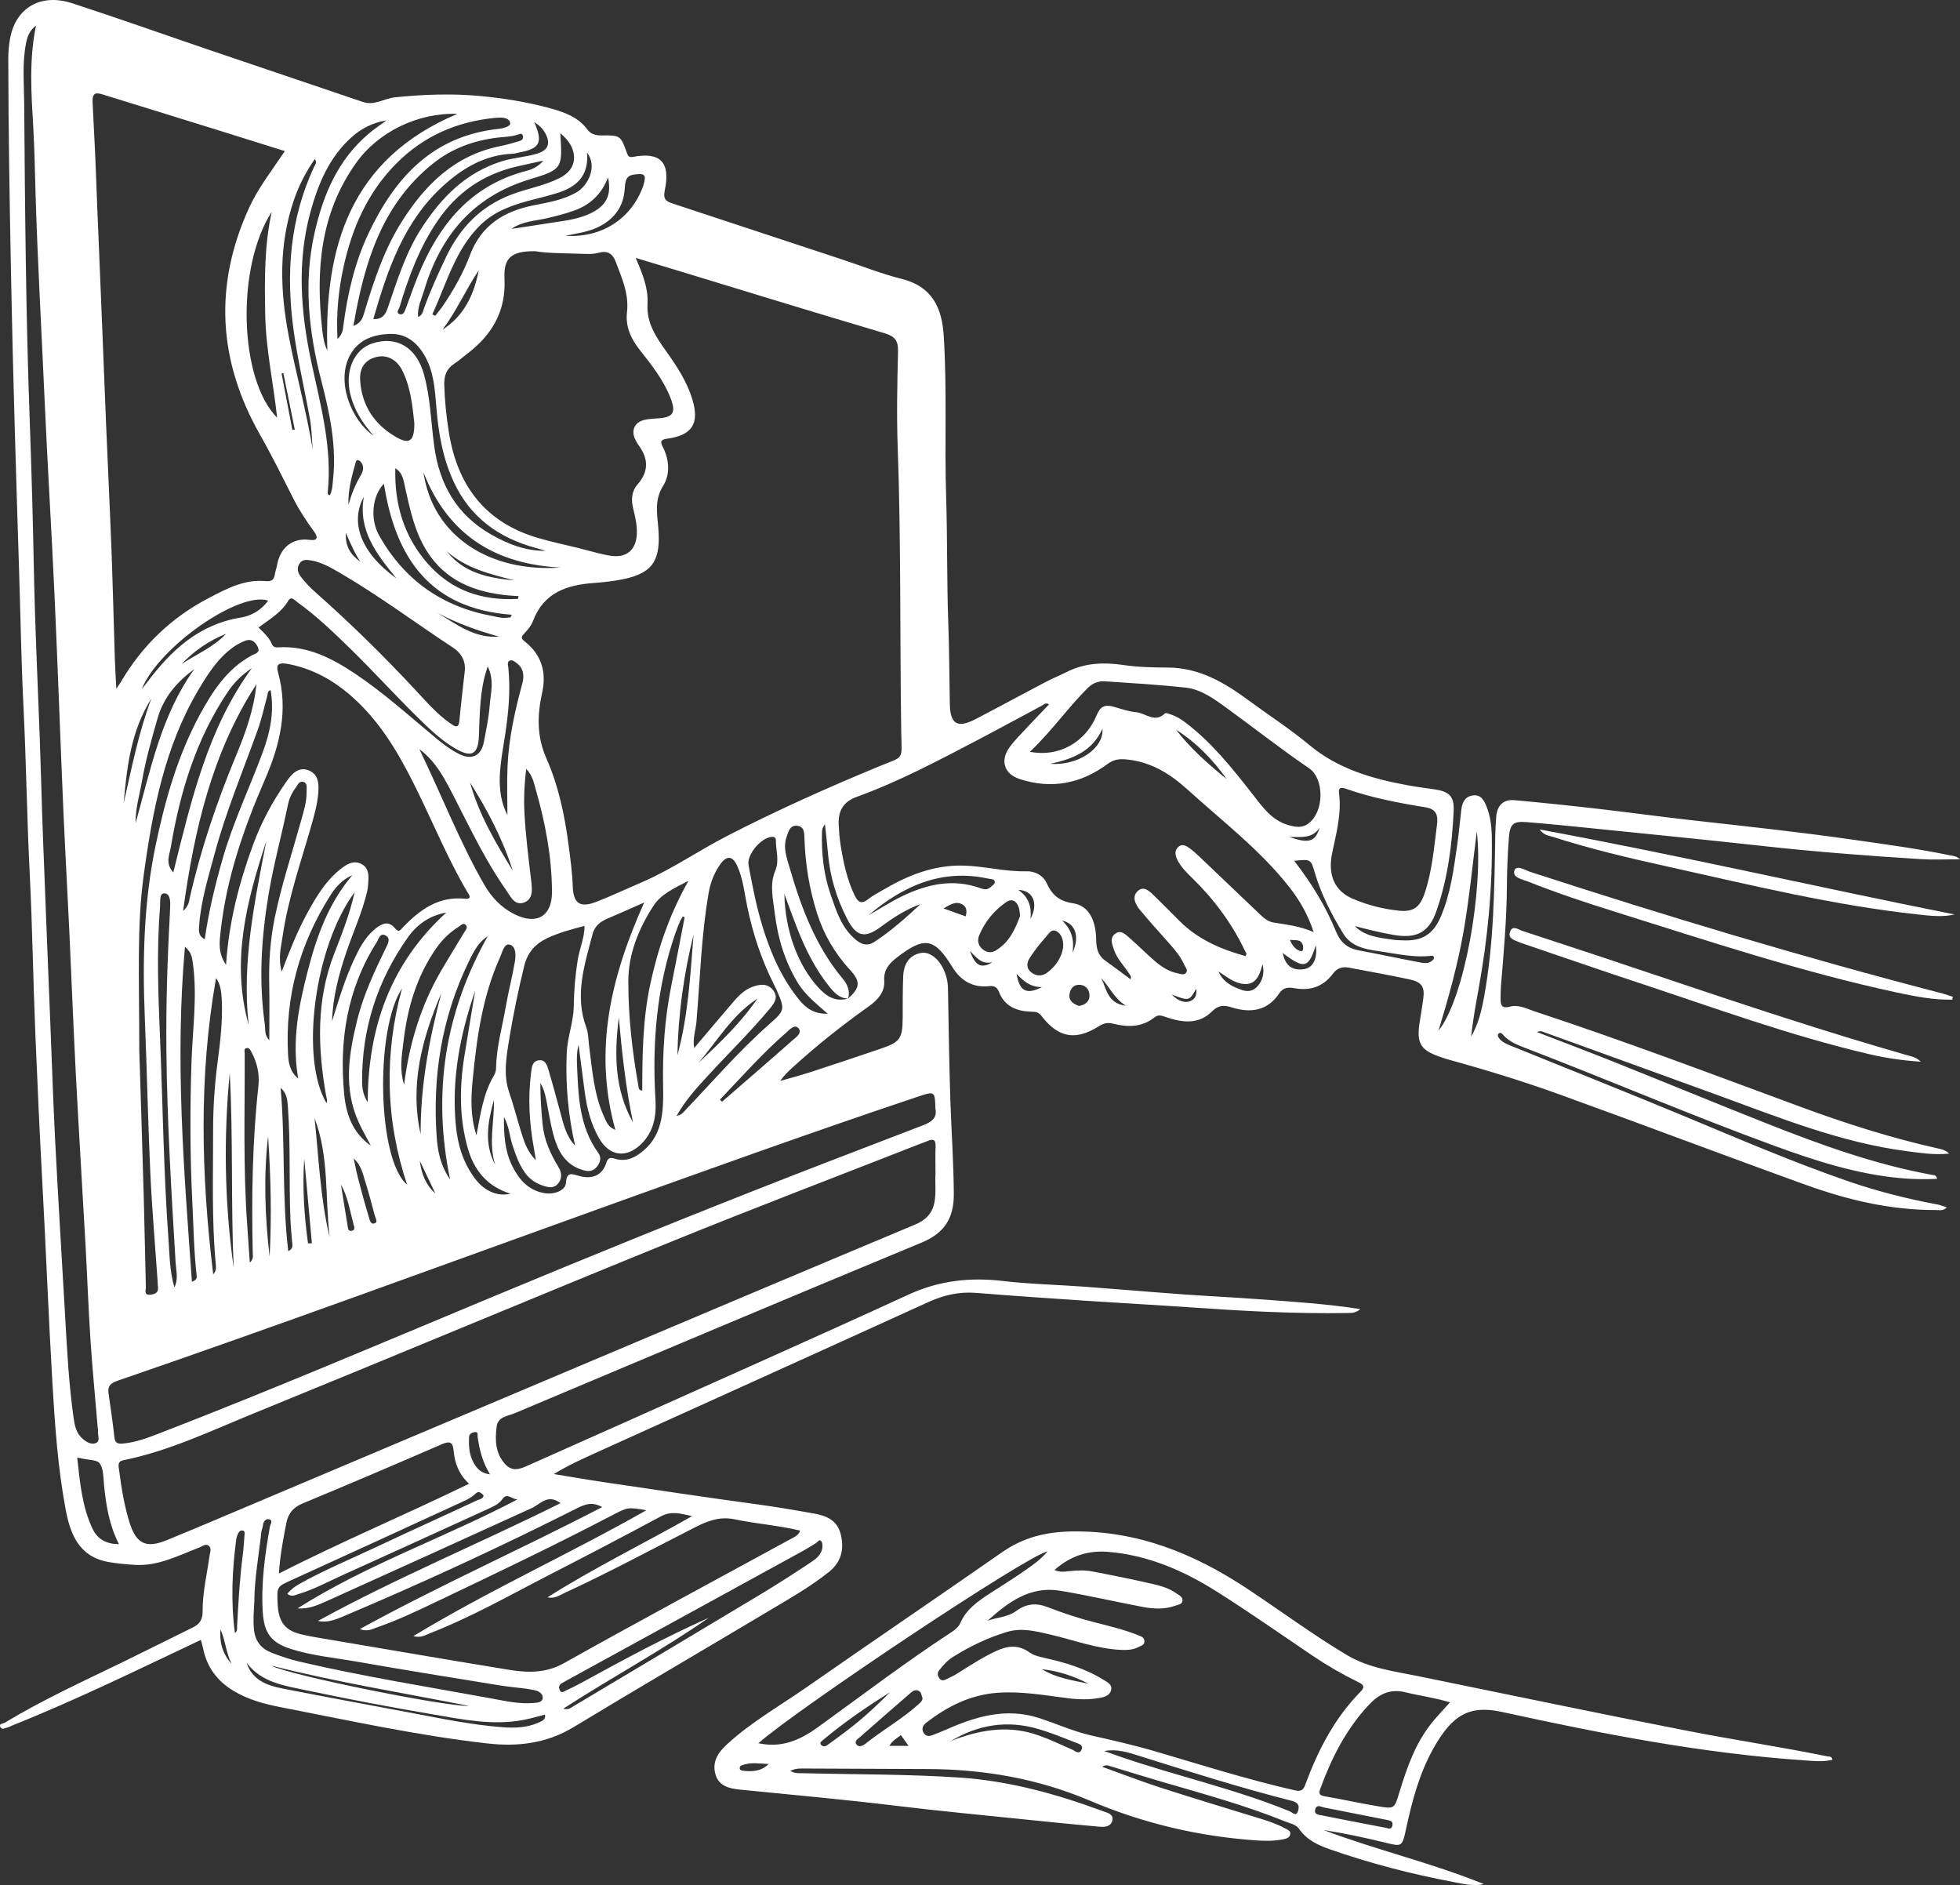
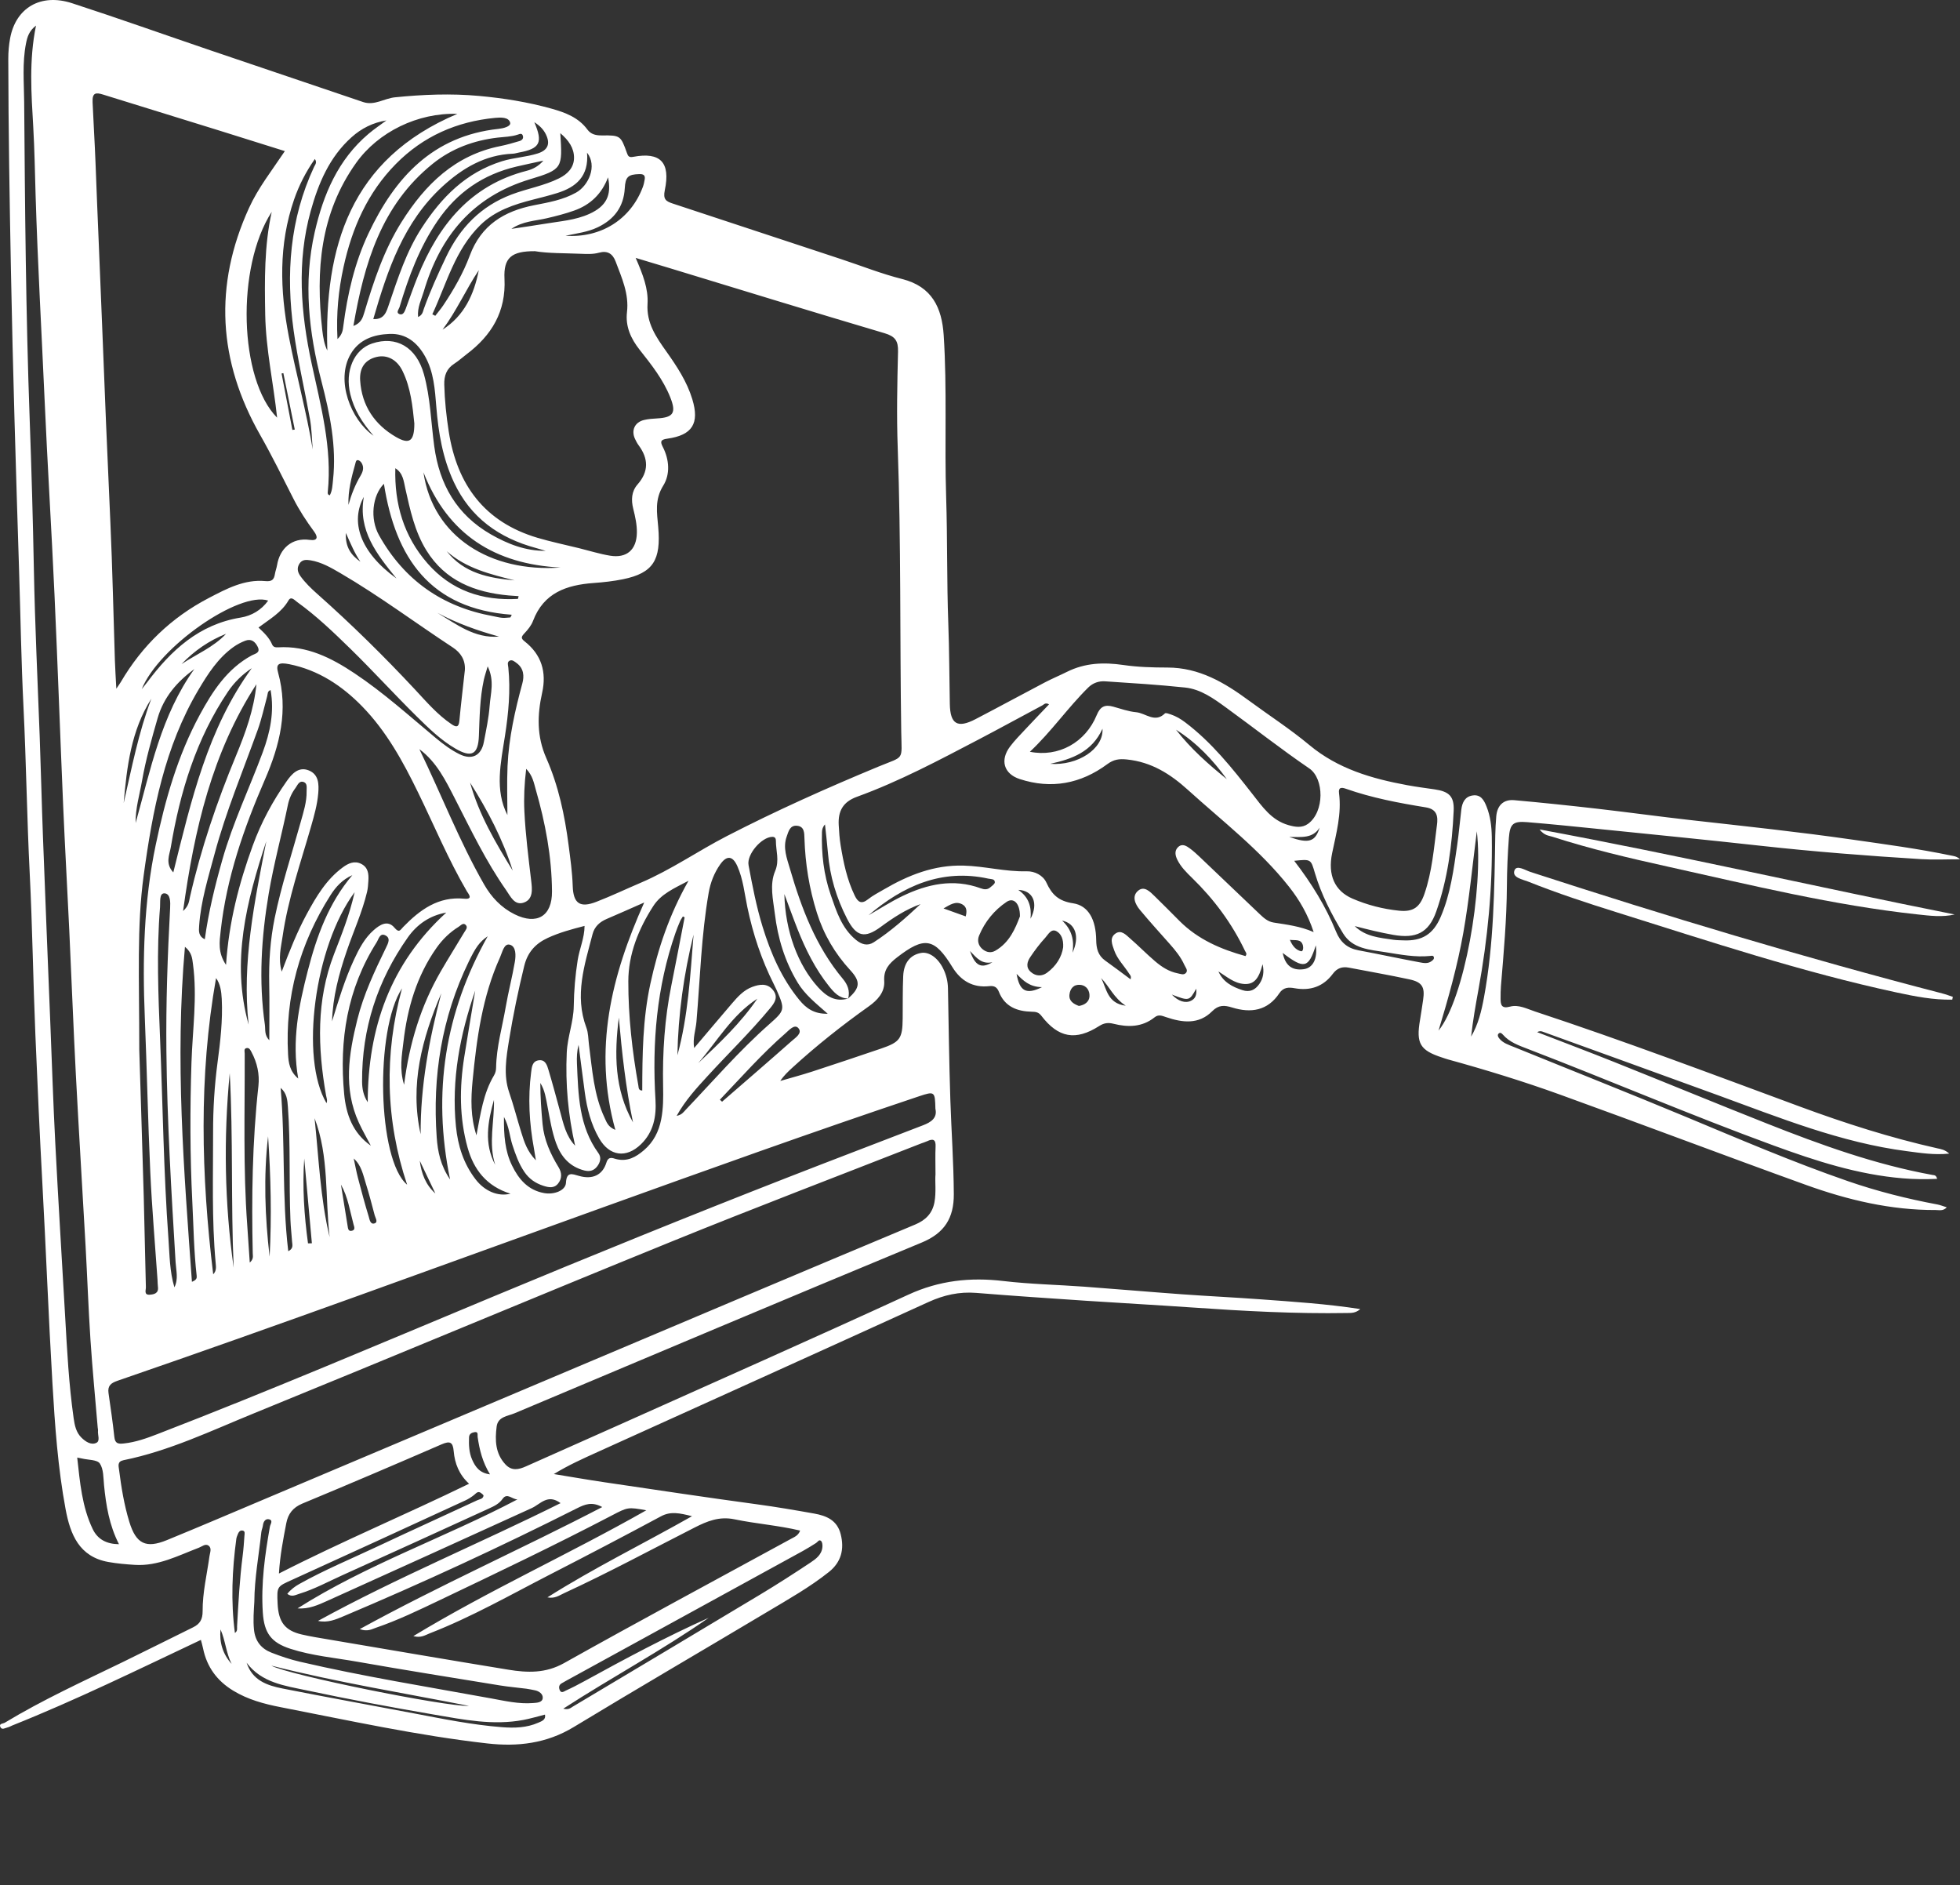
<svg xmlns="http://www.w3.org/2000/svg" id="Layer_1" data-name="Layer 1" viewBox="0 0 2613.29 2513.03">
  <rect x="0" y="0" width="2613.29" height="2513.03" fill="#333333" stroke="none" />
  <defs>
    <style>
            .cls-1 {
            fill: #fff;
            }
        </style>
  </defs>
  <g>
    <path class="cls-1" d="M2613.29,1145.52c-18.27,0-34.93.87-51.48-.15-71.67-4.41-143.25-9.99-214.65-17.89-73.17-8.1-146.44-15.3-219.67-22.77-30.45-3.1-60.9-6.2-91.4-8.69-18.46-1.51-22.86,2.12-24.27,20.8-1.62,21.46-2.52,43.02-2.66,64.54-.28,44.51-4.25,88.76-7.92,133.05-.45,5.47-.46,10.98-.49,16.48-.05,8.35.95,14.22,12.53,11.08,11.5-3.11,22.44,2.86,33.21,6.42,118.96,39.27,236.14,83.52,353.62,126.93,60,22.17,120.82,41.59,183.29,55.61,4.56,1.02,9.54,1.54,15.53,6.99-20.73,2.05-38.53-.96-56.26-3.24-88.3-11.4-170.13-44.73-252.9-74.91-77.73-28.33-155.54-56.43-233.34-84.57-2-.72-4.25-.74-6.9.77,34.31,13.28,68.75,26.23,102.9,39.89,67.94,27.17,135.58,55.09,203.62,82.02,71.8,28.42,144.35,54.64,220.71,68.5,2.06.37,4.64-.12,6.05,5.16-15.66.76-30.74.55-45.92-.71-59.79-4.96-116.14-23.27-172.02-43.7-110.36-40.37-218.37-86.68-328.02-128.85-11.87-4.57-24.2-8.85-33-18.96-1.61-1.85-3.53-3.48-5.68-1.48-2.03,1.88-.74,4.52.56,6.21,5,6.51,12.72,8.8,19.85,11.7,76.19,30.99,152.68,61.25,228.61,92.87,71.77,29.89,143.2,60.62,216.73,86.02,38.89,13.44,78.73,23.51,119.2,31.05,3.9.73,7.65,2.31,12.55,3.83-4.96,5.29-10.28,3.55-14.76,3.57-59.76.27-117.1-13.32-172.76-33.38-109.7-39.54-218.72-80.94-328.39-120.55-48.93-17.67-98.73-32.94-148.93-46.76-2.64-.72-5.21-1.66-7.81-2.51-29.65-9.62-35.06-18.75-29.74-49.81,1.54-9,2.8-18.05,4.17-27.09,2.59-17.11-1.21-23.71-18.34-27.39-26.74-5.74-53.7-10.44-80.57-15.6-8.89-1.71-15.75.53-21.48,8.24-12.71,17.08-30.1,22.94-50.92,19.18-7.94-1.44-15.02-1.35-20.37,6.68-15.63,23.49-38.09,26.75-63,19.01-10.39-3.23-18.02-3.59-26.58,5.02-17.95,18.04-39.75,15.2-61.45,7.83-5.34-1.81-10-3.98-15.32.26-16.55,13.2-35.38,13.46-54.76,8.59-7.03-1.77-12.54-1.19-19.08,2.99-31.31,19.99-54.5,15.86-77.11-13.64-3.84-5.01-7.65-5.29-12.78-5.41-19.65-.47-36.06-6.7-43.88-26.59-2.4-6.11-6.13-8.26-12.64-7.53-21.96,2.46-38.1-7.03-49.35-25.38-23.91-39-37.23-41.19-73.7-12.99-10.7,8.27-18.16,16.48-17.16,31.55.99,15.04-9.26,25.72-20.63,33.8-35.5,25.23-69.54,52.2-101.69,81.57-5.7,5.21-11.35,10.47-16.31,17.85,14.33-4.18,28.78-8,42.96-12.62,30.38-9.89,60.67-20.08,90.92-30.36,25.89-8.8,29.08-13.39,29.35-40.44.19-18.79-.13-37.59.69-56.35.77-17.76,9.45-28.26,23.76-30.87,10.51-1.92,22.35,6.31,29.46,20.66,4.11,8.31,6.28,17.1,6.46,26.44.95,49.48,1.55,98.96,3.17,148.42,1.38,42.06,4.43,84.05,4.63,126.18.16,31.61-12.42,51.77-42.61,64.29-181.34,75.22-362.26,151.47-543.16,227.73-9.01,3.8-22.11,4.37-23.79,17.75-2.26,18.03-1.84,35.78,11.71,50.34,8.44,9.07,17.65,7.01,27.47,2.61,41.34-18.53,82.83-36.75,124.16-55.28,128.62-57.68,257.54-114.71,385.62-173.6,41.15-18.92,82.49-23.39,126.68-18.18,35.82,4.23,72.04,4.92,108.06,7.56,43.21,3.17,86.37,6.96,129.58,10.08,35.1,2.54,70.27,4.18,105.37,6.76,43.64,3.21,87.34,5.99,132.87,12.98-6.2,5.48-11.87,5.16-17.31,5.26-69.18,1.18-138.18-2.6-207.15-7.39-47-3.27-94.05-5.79-141.06-8.93-48.84-3.27-97.68-6.53-146.47-10.49-22.59-1.83-43.19,2.8-63.73,12.16-146.98,66.95-294.19,133.42-441.33,200.02-19.42,8.79-38.88,17.49-58.19,29.33,22.57,3.67,45.09,7.61,67.71,10.95,67.82,10.01,135.61,20.24,203.54,29.43,25.38,3.44,50.56,7.76,75.74,12.25,16.48,2.94,30.75,8.85,35.47,27.49,5.13,20.22.62,37.43-15.75,50.45-25.51,20.3-53.91,36.31-81.81,52.96-86.07,51.39-172.72,101.81-258.45,153.77-36.15,21.91-74.68,26.39-115.04,21.83-92.93-10.5-184.23-30.58-275.9-48.4-21.93-4.26-43.51-10.1-62.98-21.95-21.54-13.1-35.19-31.56-40.21-56.34-.8-3.96-2.01-7.84-2.92-11.36-83.48,39.45-165.96,79.96-251.37,114.05-2.12.85-4.12,2.14-6.31,2.62-3.3.74-7.7,3.95-9.73-.63-2.06-4.65,3.7-4.27,5.94-5.63,50.61-30.6,104.35-55.11,157.45-80.9,31.29-15.2,62.32-30.93,93.56-46.24,9.19-4.5,12.85-10.61,12.78-21.57-.16-24.71,5.76-48.92,9.14-73.34.65-4.72,3.49-10.74-1.38-14.12-4.1-2.85-8.61,1.3-12.77,2.88-27.69,10.52-54.4,24.83-85.36,22.87-11.82-.75-23.71-1.76-35.35-3.85-38.98-6.99-50.73-36.85-56.96-70.27-10.33-55.4-14.25-111.58-17.55-167.7-5.23-89.08-8.6-178.28-13.48-267.38-3.6-65.7-6.5-131.43-9.26-197.17-3.02-71.78-3.96-143.63-7.57-215.35-3.73-74.08-4.65-148.23-8.32-222.28-2.99-60.31-3.92-120.66-5.84-180.99-4.22-133.2-8.32-266.4-10.86-399.65-1.8-94.35-3.39-188.69-3.55-283.06-.02-9.09.77-18.32,2.41-27.26C20.96,10.38,54.22-9.32,96.03,4.27c61.71,20.05,122.84,41.85,184.28,62.75,67.93,23.1,135.91,46.05,203.88,69.02,15.1,5.1,28.07-4.87,42.36-6.31,37.35-3.77,74.58-5.28,112.06-1.86,32.84,3,65.24,8.14,96.98,17.06,18.22,5.11,35.73,11.68,47.63,27.83,4.8,6.52,11.62,7.87,19.46,7.78,24.34-.27,24.97.33,33.17,23.29,1.53,4.29,2.6,6.34,8.55,5.23,35.95-6.74,49.84,7.25,41.97,44.53-2.6,12.33,1.8,14.88,10.82,17.84,74.98,24.66,149.91,49.46,224.85,74.22,26.87,8.88,53.32,19.41,80.69,26.29,40,10.06,53.1,38.33,55.49,74.95,4.69,71.85.97,143.85,3.28,215.72,1.81,56.3.79,112.63,2.88,168.86,1.33,35.7,1.32,71.36,2.02,107.04.52,26.85,10.09,32.78,34.31,20.19,30.87-16.05,61.43-32.71,92.24-48.88,9.72-5.1,19.91-9.31,29.74-14.21,23.93-11.91,48.8-12.91,74.9-9.11,19.38,2.83,39.22,3.41,58.86,3.42,42.32,0,76.14,20.02,108.61,43.95,26.9,19.82,55.13,38.02,80.75,59.37,38.15,31.78,83.2,44.78,130.35,53.49,12.11,2.24,24.36,3.81,36.55,5.58,19.26,2.81,26.36,9.17,25.47,28.64-2.09,45.67-8,90.99-23.28,134.31-10.05,28.5-27.13,36.31-57.17,31.04-17.36-3.05-34.41-7.26-51.48-11.73,14.36,14.18,33.16,15.52,51.43,18.24,4.51.67,9.14.63,13.71.82,24.85,1.02,39.53-8.31,49.41-31.15,13.22-30.57,17.35-63.24,22.06-95.74,2.29-15.81,3.59-31.76,5.55-47.61,1.14-9.21,4.78-17.17,15.04-18.69,10.92-1.62,15.2,6.33,18.57,14.79,5.15,12.94,6.76,26.58,6.98,40.3,1.1,68.36-5.43,136.07-17.69,203.28-3.81,20.91-7.53,41.84-9.88,63.13,9.54-16.24,13.82-34.12,17.18-52.35,13.17-71.5,13.9-143.84,15.03-216.17.13-8.24.65-16.48,1.29-24.71,1.15-14.85,9.5-23.27,24.04-21.98,36.88,3.29,73.71,7.17,110.5,11.38,41.32,4.73,82.53,10.44,123.86,15.09,72.18,8.12,144.41,15.74,216.32,26.08,43.86,6.31,87.79,12.09,131.2,21.14,3.89.81,7.95.95,12.44,5.09ZM1130.81,1331.17c15.89-14.18,17.01-22.41,2.84-37.81-20.49-22.26-35.3-47.45-44.43-76.31-10.24-32.39-15.57-65.48-16.64-99.37-.23-7.21-.03-15.98-9.96-16.85-9.5-.84-11.31,7.66-13.74,14.46-5.32,14.87.26,28.86,4.3,42.72,15.4,52.88,34.65,103.94,70.64,146.99,6.19,7.4,9.8,16.06,7.03,26.15-11.92-.11-18.96-8.23-25.48-16.38-18.4-22.99-31.33-49.11-42.11-76.33-5.73-14.47-10.95-29.14-17.46-46.53,1.07,49.36,18.16,94.97,45.23,124.54,10.82,11.82,22.87,19.69,39.79,14.71ZM847.56,343.83c9.57,22.06,17.04,41.06,15.8,61.44-1.54,25.46,11.51,44.17,25.07,63.28,14.05,19.8,27.46,40.06,34.62,63.63,9.8,32.23.17,47.98-33.35,52.63-9.25,1.28-9.54,4.07-5.94,11.07,8.75,17.05,9.9,36.55.56,51.5-11.67,18.68-8.36,36.17-6.7,55.24,3.82,43.83-6.56,61.32-46.97,69.58-12.91,2.64-26.14,4.07-39.3,5.03-35.92,2.64-66.51,13.01-80.67,50.54-2.34,6.21-7.02,11.87-11.67,16.79-4.15,4.39-4.61,6.49.5,10.5,22.51,17.65,29.45,40.94,23.34,68.45-6.57,29.55-7.29,58.08,5.48,87.02,16.27,36.86,24.61,76.18,29.79,116.2,2.35,18.14,4.89,36.18,5.5,54.49.78,23.31,9.65,29.48,31.47,21.04,20.04-7.76,39.49-17.04,59.27-25.47,40.16-17.11,76.01-42.19,114.61-62.1,65.89-33.98,133.55-64.22,202.06-92.62,35.53-14.73,31.2-7.07,30.6-46.36-1.91-126.38-.16-252.8-4.7-379.16-1.53-42.55-.63-85.23.42-127.82.35-14.26-3.77-20.31-17.96-24.51-95.46-28.21-190.57-57.57-285.8-86.54-14.25-4.34-28.53-8.59-46.03-13.86ZM379.78,201.44c-30.5-9.57-59.21-18.65-87.96-27.57-51.42-15.96-102.89-31.78-154.3-47.77-9.53-2.96-14.64-2.86-14.08,10.13,1.14,26.94,2.91,53.85,3.91,80.76,2.67,71.77,6,143.51,8.75,215.27,3.38,88.12,7.05,176.23,11.06,264.32,2.78,61.2,4.01,122.46,6.02,183.69.38,11.5,1.15,22.98,1.92,37.83,3.44-5.09,4.79-6.85,5.9-8.75,28.48-48.62,67.61-86.24,117.55-112.22,23.52-12.23,47.36-25.07,75.17-22.46,8.55.8,11.6-1.73,12.8-9.29.64-4.04,2.21-7.94,2.88-11.98,3.6-21.79,19.5-37.03,43.56-33.65,11.22,1.58,10.8-4.33,5.95-10.92-10.33-14.03-19.82-28.48-27.73-44.07-14.49-28.56-28.64-57.34-44.45-85.16-55.93-98.44-61.85-198.94-14.74-302.32,12.22-26.83,30.41-49.83,47.8-75.83ZM1247.3,1565.57c0-14.89-.42-25.9.12-36.86.49-9.84-3.49-11.04-11.32-7.31-2.47,1.17-5.16,1.88-7.71,2.88-111.04,43.54-222.52,85.97-333,130.89-185.9,75.58-370.97,153.19-556.79,228.94-57,23.24-112.86,50.15-173.82,62.5-8.61,1.74-6.7,7.56-6.07,12.56,2.98,23.5,6.77,46.9,13.71,69.61,8.96,29.32,21.99,35.91,50.16,24.36,43.16-17.69,86.07-36,129.04-54.16,211.12-89.19,422.22-178.45,633.35-267.61,78.39-33.1,156.85-66.06,235.33-98.95,13.6-5.7,22.83-14.63,25.61-29.65,2.53-13.66.52-27.41,1.39-37.19ZM1507.41,1305.53c1.3-4.33-.79-5.77-1.96-7.6-6.61-10.39-15.74-19.19-19.92-31.1-2.72-7.79-6.6-16.74,2.01-22.48,7.6-5.06,13.8,2.02,19.11,6.61,11.41,9.89,21.97,20.75,33.46,30.54,8.7,7.41,18.35,13.74,29.91,16.01,3.88.76,8.62,3,11.54-.88,2.52-3.35-.93-6.96-2.35-10.13-4.72-10.55-11.92-19.44-19.55-28.04-13.36-15.06-26.91-29.97-39.77-45.44-6.38-7.67-11.24-18.26-2.32-25.67,8.22-6.84,15.98,1.6,22.17,7.6,11.18,10.83,22.06,21.97,33.08,32.97,24.64,24.6,55.26,37.67,87.82,46.67,2.5-3.27.3-4.95-.6-6.85-17.51-36.8-41.41-68.93-70.56-97.31-7.54-7.34-15.13-14.82-19.81-24.43-2.68-5.49-3.98-11.85,1.02-16.64,5.55-5.32,11.18-1.73,16.04,1.88,4.39,3.26,8.48,6.97,12.45,10.74,26.88,25.55,53.67,51.19,80.53,76.76,5.32,5.06,10.72,9.91,18.49,11.14,17.53,2.78,35.23,4.81,53.33,12.72-7.67-23.46-18.82-42.66-32.8-60.4-38.88-49.33-88.61-87.24-134.71-129.04-23.69-21.48-48.84-37.32-81.5-40.69-10.42-1.07-17.59-.08-26.18,6.28-35.3,26.11-74.61,33.58-116.68,19.84-21.45-7.01-26.49-25.39-12.94-43.36,6.03-8,13.16-15.21,20.01-22.56,10.46-11.22,21.12-22.25,31.97-33.66-4.77-2.88-6.67.15-8.82,1.29-28.29,15.04-56.35,30.51-84.73,45.36-53.13,27.78-106.09,56.06-162.58,76.56-18.83,6.84-25.25,19.29-24.29,37.54.48,9.11,1.11,18.27,2.58,27.25,3.77,22.99,8.52,45.75,18.79,66.97,4.14,8.56,8.86,11.92,17.7,4.89,6.39-5.09,13.84-8.89,20.95-13.04,32.84-19.19,67.05-32.9,106.29-31.88,28.32.73,55.85,8.32,84.32,7.59,10.65-.28,21.82,5.31,26.3,15.12,7.34,16.09,16.42,24.66,35.52,27.52,20.81,3.12,30.51,22.26,30.85,49.04.15,11.28,2.47,20.62,12.13,27.46,11.18,7.92,22.06,16.24,33.71,24.87ZM713.25,334.87c-31.44-.18-41.99,8.77-40.61,36.71,2.15,43.68-17.06,75.45-50.51,100.67-5.48,4.13-10.57,8.85-16.33,12.54-10.42,6.66-13.77,15.95-13.45,27.98.55,21.08,2.73,41.96,5.99,62.74,11.1,70.77,47.69,120.45,118.18,141.42,18.33,5.45,37.13,9.32,55.71,13.91,13.7,3.39,27.26,7.68,41.15,9.96,22.16,3.65,35.28-7.84,35.76-30.23.23-11.03-2.19-21.76-4.85-32.43-2.89-11.6-2.45-22.97,5.83-32.4,15.07-17.17,14.5-34.39,1.34-52.17-1.89-2.56-3.38-5.46-4.75-8.35-5.4-11.38-.47-22.27,11.87-25.29,5.73-1.4,11.76-1.79,17.68-2.13,21.67-1.24,25.61-7.48,17.44-28.03-9.44-23.74-25.1-43.53-40.71-63.26-11.8-14.91-19.29-31.15-17.02-50.47,2.85-24.31-6.95-45.57-15.11-67.29-3.94-10.49-10.8-15.01-22.3-11.84-7.97,2.2-16.27,1.76-24.54,1.42-21.48-.89-43.02-.46-60.78-3.45ZM1247.18,1478.13c-.51-23.01-.92-23.64-21.72-16.68-142.18,47.6-283.24,98.37-424.33,149.13-214.7,77.24-428.86,156.01-644.64,230.22-8.89,3.06-13.16,6.87-11.8,16.39,2.79,19.41,5.65,38.82,7.74,58.31.95,8.88,4.86,9.65,12.71,8.82,15.71-1.66,30.37-6.93,44.71-12.47,150.7-58.14,299.24-121.56,448.33-183.62,130.25-54.22,260.91-107.36,392.33-158.66,60.02-23.43,120.26-46.29,180.37-69.51,10.47-4.04,19.15-9.69,16.3-21.95ZM689.94,1998.89c-6.76.14-13.74-9.33-19.72-.86-4.89,6.94-11.72,9.98-18.66,13.16-64.87,29.66-129.75,59.31-194.77,88.64-19.16,8.64-37.7,18.81-57.92,24.95-4.74,1.44-9.83,4.72-15.83.03,4.9-6.08,10.42-10.01,16.34-13.32,33.55-18.75,69.05-33.45,103.76-49.79,44.25-20.83,88.81-40.99,133.14-61.64,3.05-1.42,7.63-1.61,8.4-5.96.18-1.05-2.02-2.78-3.42-3.79-4.15-3.01-6.32.44-9.18,2.7-3.56,2.8-7.47,5.34-11.59,7.23-76.84,35.34-153.64,70.74-230.66,105.69-20.47,9.29-20.78,8.61-19.69,31.93,1.15,24.6,9.81,35.94,32.35,41.15,11.55,2.67,23.29,4.52,34.99,6.5,80.12,13.56,160.21,27.34,240.4,40.42,25.29,4.12,49.51,5.03,74.22-8.82,100.23-56.18,201.52-110.48,302.38-165.54,4.64-2.53,10.03-4.51,12.33-11.11-29.1-6.95-58.69-9.04-87.51-15.03-20.21-4.2-36.34,2.41-53.3,11.04-57.89,29.46-115.07,60.33-174.08,87.52-6.29,2.9-12.35,7.5-22.02,5.49,62.36-39.44,127.15-71.03,192.78-108.22-16.51-4.08-28.33-6.85-41.45.2-48.75,26.21-97.8,51.85-147.04,77.12-53.28,27.34-105.37,57.17-161.38,78.92-5.8,2.25-11.46,6.44-21.69,3.63,101.39-61.38,207.03-108.94,310.59-167.74-24.62-4.37-24.57-4.27-46.21,7.03-75.43,39.39-152.2,76.06-228.99,112.67-28.06,13.38-56.08,26.94-85.55,37-5.35,1.83-11.05,5.46-21.29,1.7,107.35-58.88,216.21-107,323.29-162.7-13.63-7.46-22.96-3.75-33.87,1.75-102.12,51.46-205.87,99.45-311.23,143.9-10.4,4.39-21.38,9-33.84,6.11,105.02-57.65,215.81-103.36,323.38-156.97-17.18-12.87-26.78,1.31-38.49,6.63-90.77,41.27-181.48,82.65-272.41,123.57-12.32,5.54-25.02,11.36-39.72,10.05,92.49-58.67,196.26-94.24,293.16-145.23ZM301.37,1286.32c3.83-57.44,17.36-108.85,35.64-159.09,11.14-30.63,26.56-59.22,45.25-85.83,6.67-9.5,15.76-19.9,29.49-14.33,13.26,5.38,13.59,18.3,12.56,30.53-1.26,15.07-5.39,29.55-9.53,44.05-13.91,48.61-30.75,96.49-38,146.79-2.06,14.31-6.22,28.85-1.16,46.89,10.67-28.28,20.63-53.22,33.41-76.82,12.66-23.36,26.25-46.29,48.29-62.4,7.12-5.21,15.34-9.03,24.31-4.45,9.18,4.68,10.14,13.34,9.53,22.46-.34,4.99-.56,9.88-1.75,14.89-6.48,27.24-18.17,52.65-27.17,79-10.39,30.41-18.58,61.21-19.51,93.58,8.58-27.82,16.93-55.67,29.19-82.08,6.75-14.54,14.23-28.97,26.49-39.66,7.97-6.95,18.48-13.9,27.56-3.09,6.3,7.51,7.77,2.96,11.59-.96,22.34-22.93,46.85-41.07,81.54-37.72,12.52,1.21,5.24-6.72,3.31-10.02-24.72-42.38-43.55-87.66-65-131.64-20.14-41.3-42.07-81.43-74.47-114.66-27.02-27.71-58.41-48.44-97.02-56.25-14.48-2.93-18.28-.22-15.14,11.11,13.9,50.12,2.36,96.82-17.58,142.72-28.12,64.72-51.2,131-58.96,201.67-1.56,14.24-4.04,28.92,7.15,45.33ZM48.02,34.11c-9.35,7.12-11.66,15.26-13.35,23.83-5.12,25.9-2.64,52.08-2.44,78.11,1.08,141.07,2.22,282.15,7.35,423.16,2.43,66.76,4.32,133.55,5.6,200.34,1.42,74.1,5.01,148.12,7.75,222.17,1.65,44.81,2.68,89.65,4.37,134.46,3.12,82.81,6.5,165.6,9.82,248.4,2.12,53.01,3.84,106.04,6.58,159.02,3.99,77.17,8.75,154.29,13.17,231.43,2.59,45.25,4.91,90.52,11.31,135.45,1.36,9.53,3.21,19.11,10.61,26.25,5.5,5.31,12.7,10.03,19.62,6.8,5.56-2.6,1.61-10.67,2.27-16.27.16-1.33-.28-2.72-.39-4.09-3.28-39.14-7.1-78.24-9.69-117.42-2.75-41.5-4.17-83.08-6.48-124.61-4.23-76.18-9-152.32-12.97-228.51-3.35-64.39-5.79-128.82-8.81-193.22-2.57-54.75-5.71-109.48-8.07-164.24-4.05-94.19-7.3-188.42-11.61-282.6-3.97-86.83-9.39-173.59-13.23-260.43-3.99-90.44-9.18-180.83-11.94-271.34-.93-30.58-1.4-61.23-3.16-91.8-2.53-44.21-5.84-88.43,3.69-134.89ZM1373.14,1002.21c38.01,7.59,74.09-12.16,89.16-48.97,4.79-11.7,11.14-14.17,22.04-11.16,10.12,2.79,20.23,6.47,30.56,7.41,12.6,1.14,24.9,14.8,38.31,1.58,1.11-1.09,5.25.46,7.8,1.33,6.97,2.35,13.24,6.05,19.11,10.48,35.46,26.75,62.76,61.14,89.82,95.75,13.24,16.93,25.49,34.91,47.86,41.31,9.07,2.6,18.21,4.18,26.32-1.75,21.96-16.06,21.54-60.14,1.56-73.78-37.75-25.77-73.74-54.11-110.75-80.98-16.66-12.1-33.8-24.65-54.86-26.87-35.42-3.73-71.01-5.93-106.56-8.27-8.29-.55-16.24,2.05-22.56,8.28-27.28,26.91-49.07,58.65-77.8,85.64ZM1915.83,1100.48c1.75-12.34.15-21.74-14.87-24.18-36.02-5.84-71.88-12.61-106.44-24.78-6.01-2.12-10.21-2.01-9.18,5.91,3.57,27.41-3.69,53.45-9.17,79.85-6.09,29.35,3.37,50.42,27.11,60.7,19.73,8.54,40.61,13.87,62.01,16.08,18.91,1.95,27.77-4.48,33.95-22.47,10.17-29.58,12.6-60.55,16.58-91.11ZM371.91,2097.7c83.94-42.9,169.51-78.72,253.51-119.69-13.25-12.12-19.08-26.99-20.49-43.28-1.06-12.26-4.87-14.13-16.1-9.26-61.71,26.77-123.58,53.18-185.7,78.98-12.59,5.23-19.05,13.76-21.41,26.11-4.12,21.54-8.39,43.08-9.82,67.14ZM766.81,1527.36c-9.34-41.05-13.07-82.19-11.15-124.07.97-21.14,9.05-40.97,9.34-61.97.28-20.62,2.02-40.97,5.23-61.37,2.37-15.07,9.08-29.34,9.18-45.59-17.54,4.5-33.81,8.92-49.24,16.08-16.32,7.58-26.74,19.08-31.21,37.32-8.02,32.76-14.88,65.75-20.25,98.97-3.71,22.93-7.7,46.57.14,69.4,6.08,17.72,10.67,35.82,16.22,53.65,3.86,12.41,7.79,25.11,19.44,37.08-1.19-7.3-1.83-11.75-2.65-16.16-6.18-33.52-8.08-67.2-3.7-101.09.88-6.77,1.35-14.78,9.95-16.08,9.05-1.37,11.33,6.6,13.24,12.99,5.48,18.33,10.41,36.82,15.44,55.28,4.4,16.16,7.79,32.72,20.02,45.55ZM619.83,893.13c.76-13.38-5.6-23.08-16.14-30-50.02-32.85-98-68.8-149.75-99-12.58-7.34-25.32-14.78-40.07-17.18-5.51-.9-11.07-1.19-14.64,4.49-3.66,5.83-2.49,11.29,1.3,16.57,6.45,8.97,14.39,16.55,22.6,23.84,45.53,40.4,88.85,83.04,130.37,127.55,15.24,16.34,29.85,33.49,48.66,46.15,5.98,4.02,9.46,4.41,10.3-4.44,2.15-22.69,4.87-45.32,7.37-67.97ZM925.53,1397.15c17.49-20.64,33.79-40.01,50.25-59.23,7.77-9.07,15.97-18.19,27.4-22.31,9.45-3.41,19.94-5.39,27.59,4.42,7.31,9.39,2.02,16.87-4.16,24.33-26.31,31.74-55.94,60.4-83.72,90.77-14.55,15.91-29.19,31.76-40.72,52.46,7.06-1.41,9.21-5.09,11.96-7.98,36.6-38.39,71.32-78.63,111.16-113.85,21.28-18.81,21.64-19.73,10.18-45.96-1.1-2.51-2.32-4.96-3.56-7.41-16.56-32.82-28.02-67.31-35.51-103.34-3.8-18.25-5.58-37.14-13.31-54.42-6.18-13.82-14.05-14.69-22.8-2.34-8.02,11.33-13.01,24.2-15.39,37.85-9.92,56.88-11.42,114.58-16.31,171.94-.94,11.05-5.2,21.93-3.07,35.06ZM185.69,1399.25c1.43,46.81,3.83,121.37,5.96,195.94,1.15,40.28,1.74,80.57,2.86,120.85.1,3.7-2.93,10.48,5.11,9.96,6.04-.39,12.12-1.88,10.94-10.49-.43-3.17-.33-6.4-.55-9.6-3.28-47.83-7.45-95.62-9.64-143.51-3.15-68.59-4.46-137.26-7.29-205.87-3.2-77.41-1.4-154.35,14.63-230.57,12.63-60.04,29.26-118.75,58.59-172.87,16.99-31.35,36.46-61.55,69.48-79.43,4.27-2.31,11.88-3.17,7.81-11.4-3.4-6.86-8.58-11.14-16.52-8.11-5.48,2.09-10.87,4.89-15.64,8.29-20.66,14.71-34.18,35.82-46.7,56.91-45.24,76.22-61.37,161.49-73.16,247.65-9.28,67.83-5.83,136.23-5.87,232.23ZM858.96,1203.13c-18.21,8.01-34.03,15.14-49.99,21.92-9.42,4.01-16.28,10.21-18.9,20.28-10.64,40.98-24.38,81.69-8.26,124.61,2.67,7.11,2.5,15.3,3.51,23,4.35,33.02,6.32,66.56,20.86,97.39,2.62,5.56,4.38,11.93,14.27,15.95-29.8-107.1-5.42-205.38,38.5-303.16ZM559.13,998.71c29.15,60.05,53.15,122.37,86.28,180.28,9.71,16.97,22.77,30.95,40.59,39.82,29.8,14.83,50.18,2.61,49.98-30.24-.29-46.47-8.87-91.68-21.69-136.17-2.54-8.82-4-18.28-12.72-27.47-2.48,20.47-3.27,38.52-2.4,56.69,1.49,31.1,5.47,61.94,9.11,92.83,1.26,10.69,2.89,24.27-9.72,28.76-12.57,4.48-17.99-8.36-23.75-16.56-26.88-38.29-46.98-80.43-68.23-121.92-12.43-24.28-24.47-48.97-47.45-66.01ZM912.81,1222.94c-.77-.41-1.53-.82-2.29-1.23-1.3,2.18-2.84,4.24-3.84,6.55-2.16,5.02-4.2,10.1-6,15.26-25.14,72.26-31.33,146.76-26.73,222.63,1.34,22.03-2.46,42.85-19.26,59.19-19.65,19.12-42.07,16.14-55.8-7.65-10.91-18.91-16.22-39.67-19.14-61.1-2.89-21.2-5.55-42.44-8.32-63.66-2.22,8.49-2.53,16.74-2.17,24.95,1.81,41.62,2.48,83.48,28.61,119.4,4.07,5.59,2.69,12.1-1.75,17.81-4.59,5.89-10.38,7-17.13,5.27-19.56-5.01-31.14-18.48-37.66-36.67-5.56-15.51-8.09-31.81-11.22-47.95-2.11-10.91-3.47-22.15-9.7-32,.02,18.47,1.31,36.67,3.01,54.83,1.97,20.97,10.44,39.65,21.25,57.38,4.53,7.43,4.89,14.91-.43,21.71-5.42,6.93-12.72,5.45-20.07,3.05-10.36-3.39-18.67-9.16-24.91-18.26-7.62-11.11-11.92-23.52-16.08-36.16-3.7-11.26-4.02-23.58-11.24-37.3-.27,24.5,1.3,45.32,10.68,64.65,8.89,18.32,21.3,33.02,42.86,36.91,13.43,2.43,28.59-3.47,29.12-13.66.8-15.28,8.09-11.9,17.48-9.24,17.91,5.09,31.28-1.05,36.45-17.77,2.77-8.97,8.49-5.84,12.73-4.75,15.21,3.92,26.55-2.56,37.38-11.82,12.75-10.9,19.73-24.81,22.93-41.07,2.85-14.51,2.84-29.15,2.55-43.78-.92-45.36,2.01-90.35,11.02-134.91,6.1-30.17,11.79-60.42,17.67-90.63ZM344.65,836.56c7.44,7.04,14.39,13.6,18.18,22.6,1.44,3.42,4.28,4.03,7.9,3.81,38.65-2.36,71.04,14.04,101.9,34.59,38.56,25.68,72.89,56.72,108.39,86.27,9.9,8.24,20.13,15.94,31.67,21.63,16.49,8.12,28.98,1.95,32.4-16.06,3.06-16.12,6.58-32.29,7.77-48.59,1.19-16.3,6.73-33.09-2.62-52.48-2.23,7.7-3.98,12.66-5.1,17.76-5.41,24.74-5.67,49.94-6.63,75.1-.94,24.6-9.68,29.34-31.2,16.84-19.55-11.36-35.72-27.19-51.63-42.88-29.98-29.56-58.33-60.78-88.43-90.2-22.56-22.05-45.42-43.97-71.16-62.46-3.22-2.31-7.91-8.15-11.46-2.02-9.34,16.17-25.11,24.94-39.97,36.1ZM339.1,2135.34c-.72,12.32-1.72,24.55-.47,37.01,1.55,15.62,9.68,25.56,23.45,30.91,12.3,4.78,24.93,9.05,37.77,12.03,84.4,19.65,169.96,33.38,255.15,48.92,18.32,3.34,36.76,7.67,55.65,6.17,5.05-.4,12.47-.54,12.98-6.67.46-5.48-4.95-9.38-11-10.47-3.58-.64-7.14-1.5-10.74-1.97-11.78-1.52-23.65-2.49-35.36-4.4-63.52-10.36-127.09-20.46-190.47-31.64-29.66-5.23-59.91-7.85-88.76-17.16-25.85-8.33-35.08-21.12-36.88-48.26-2.56-38.7,2.78-76.68,9.44-114.59.59-3.37,4.99-8.66-1.64-9.9-4.21-.79-7.08,3.15-7.61,8-.34,3.15-1.85,6.17-2.19,9.32-3.32,30.88-9.14,61.5-9.32,92.7ZM944.96,2156.7c-61.86,43.2-128.69,78.97-193.94,121.17,7.09,1.91,9.84-1.03,12.83-2.81,83.24-49.67,166.5-99.29,249.58-149.23,22.74-13.67,45.06-28.05,67.17-42.72,7.45-4.95,15.26-10.7,15.95-21.06.17-2.58-.15-6.16-1.76-7.69-2.77-2.63-4.48,1.26-6.62,2.6-5.8,3.64-11.6,7.31-17.6,10.6-105.1,57.66-210.23,115.25-315.34,172.87-2.01,1.1-3.93,2.34-5.96,3.4-4.12,2.14-4.53,5.65-2.96,9.32,2.05,4.79,5.81,1.64,8.11.6,8.31-3.76,16.43-7.97,24.43-12.36,54.4-29.89,109.11-59.18,166.12-84.69ZM436.43,467.37c-4.23-137.91,30.28-255.22,173.37-315.57-52.76-1.78-105.55,24.14-134.91,65.28-48.21,67.53-54.1,143.76-45.23,222.86,1.1,9.77,2.86,19.64,6.78,27.42ZM449.97,452.01c6.7-6.52,7.08-12.01,7.78-17.37,5.54-42.66,15.1-84.35,33.52-123.38,35.15-74.47,85.79-130.1,173.59-139.48,5.88-.63,16.66-3.05,15.33-8.28-1.9-7.5-12.69-7.07-19.82-6.39-51.3,4.88-96.06,24.49-132.51,61.43-37.8,38.31-58.43,85.44-69.8,137.33-6.77,30.89-9.87,61.97-8.1,96.15ZM917.99,1174.2c-19.77,10.3-36.64,17.72-46.88,33.57-19.7,30.5-33.29,64.11-33.37,100.39-.1,46.6,5.18,93.09,13.38,139.11.5,2.8.08,6.48,5.2,6.53.1-47.73.59-95.07,10.77-142.1,10.19-47.06,25.11-91.95,50.89-137.5ZM635.25,1513.5c5.49-28.63,9.08-55.85,23.43-79.9,2.01-3.36,2.71-6.7,2.77-10.38.47-27.54,8.21-53.95,12.84-80.82,3.47-20.12,8.69-39.94,12.15-60.07,1.44-8.37,1.87-20.64-6.71-22.93-7.76-2.07-9.96,10.07-13.02,16.82-23.66,52.25-31.13,108.19-36.6,164.48-2.33,24.04-2.9,48.21,5.12,72.8ZM471.18,434.56c10.36-3.99,12.42-10.77,14.55-17.9,12.56-41.97,26.26-83.52,49.81-120.94,31.42-49.92,71.25-88.97,131.81-101.02,8.48-1.69,16.82-4.18,25.14-6.61,3.26-.95,5.87-3.26,4.63-7.14-1.21-3.77-4.05-2.41-6.7-1.51-8.75,2.97-17.95,2.95-27,4.02-31.93,3.77-61.26,14.57-86.41,34.8-68.48,55.1-91.38,132.58-105.82,216.3ZM552.43,564.44c-2.3-21.96-4.52-47.02-15.82-70.06-7.31-14.91-20.37-21.82-34.33-18.55-14.93,3.49-23.21,13.9-22.08,31.46,2.15,33.47,19.18,58.73,47.71,75.24,18.09,10.47,24.52,5.69,24.53-18.08ZM246.59,1262.21c-13.42,150.95-1.36,298.18,9.31,446.57,6.45-2.44,6.64-5.29,6.33-8.03-3.74-32.78-4.16-65.74-5.82-98.65-3.12-61.83-3.13-123.64-1.13-185.46,1.42-43.86,7.95-87.62,1.99-131.58-1-7.39-1.4-15.17-10.67-22.85ZM362.28,282.48c-47.87,73.94-43.4,223.4,7.19,274.33-4.85-45.91-15.01-91.04-15.85-137.31-.83-45.9-1.34-91.74,8.66-137.02ZM439.74,660.27c3.42-6.35,3.52-13.46,4.28-20.46,4.9-44.86-4.22-88.23-15.31-131.08-17.07-65.93-24.42-132.11-9.09-199.27,11.49-50.33,31.08-96.59,71.75-131.04,7.56-6.4,15.86-11.93,23.82-17.86-18.12,2.88-33.41,10.69-46.51,22.44-29.47,26.43-44.18,61.45-54.41,98.28-18.8,67.7-13.37,135.55,1.22,203.3,12.15,56.42,27.55,112.5,21.53,171.24-.17,1.62-.33,3.75,2.71,4.44ZM1103.6,1351.44c-16.36-14.41-30.5-25.61-40.18-41.68-17.1-28.4-26.36-59.15-30.31-91.6-2.31-18.95-7.29-38.75.42-57,5.95-14.09.92-26.96.97-40.36.01-2.64-.85-5.26-4.78-5.19-14.37.26-34.32,23.48-31.67,37.72,5.15,27.71,10.49,55.43,18.79,82.39,10.82,35.13,25.32,68.56,48.91,97.33,8.92,10.88,19.42,18.87,37.85,18.39ZM359.06,1386.79c0-26.09.42-50.27-.11-74.42-.65-29.8,1.31-59.21,7.29-88.53,8.84-43.31,22.79-85.16,34.59-127.62,3.78-13.61,8.28-27.11,7.97-41.49-.09-4.43,1.31-10.36-3.88-12.2-6.26-2.21-8.25,4.4-11.07,8.14-5.01,6.64-8.35,14.28-10.02,22.4-8.12,39.56-18.85,78.52-25.58,118.44-9.78,58.07-13.52,116.1-5.08,174.59.93,6.42-.97,13.66,5.87,20.68ZM232.55,1716.15c5.52-11.12,2.25-22.48,1.58-33.41-5.69-93.72-11.26-187.44-12.27-281.35-.68-63.66,1.54-127.27,4.97-190.84.41-7.62.61-19.33-7.57-19.61-7.21-.25-5.33,11.6-5.88,18.38-4.75,58.59-2.35,117.21.06,175.79,3.65,88.79,4.71,177.69,11.15,266.35,1.57,21.62,1.55,43.54,7.95,64.68ZM284.26,1698.79c4.64-4.59,3.74-10.09,3.28-15.21-5.32-57.98-3.33-116.11-3.42-174.19-.05-31.07,1.82-62.01,5.92-92.87,3.74-28.08,7.04-56.28,5.63-84.74-.51-10.36-2.06-20.38-7.62-27.85-23.15,131.07-19.85,262.86-3.79,394.85ZM727.61,734.34c-4.28-1.25-8.54-2.57-12.85-3.74-49.22-13.31-87.35-40.27-109.52-87.62-14.94-31.9-20.66-65.76-23.47-100.41-1.89-23.22-3.34-46.73-15.08-67.59-10.21-18.14-25.11-30.64-47.24-29.83-21.42.79-40.8,7.47-52.14,27.25-19.92,34.73.27,87.23,30.77,108.51-15.47-17.71-26.09-35.04-31.01-55.4-7.46-30.83,4.84-59.47,29-67.56,32.45-10.87,59.19,5.01,69.14,40.94,8.7,31.41,9.41,63.97,13.76,96,6.93,51.1,30.06,91.38,75.43,117.43,22.57,12.95,46.43,22.31,73.22,22.02ZM244.11,1214.49c7.87-7.05,7.95-13.38,9.19-18.82,14.73-64.59,36-127.01,61.34-188.13,12.71-30.65,24.01-61.77,27.24-95.36-58.96,90.98-82.78,193.3-97.77,302.31ZM360.76,919.96c-4.36,1.42-3.68,5.06-4.49,8-4.08,14.96-7.33,30.23-12.56,44.79-19.76,54.98-42.41,108.93-57.59,165.52-8.5,31.68-18.37,63.06-20.61,96.05-.44,6.49-1.19,13.77,7.56,17.81,4.96-36.4,13.56-71.27,23.38-105.91,13.96-49.28,36.09-95.45,53.84-143.29,9.92-26.74,15.66-54.09,10.49-82.97ZM712.42,162.9c11.81,27.34,7.42,35.33-20.49,40.45-2.69.49-5.35,1.43-8.05,1.54-37.22,1.5-67.08,19.16-93.59,43.38-52.12,47.61-73.54,111.34-92.61,177.13,15.05.78,17.66-10.14,20.98-19.85,11.96-34.97,23.15-70.19,43.52-101.61,26.47-40.82,58.84-73.9,106.99-88.96,15.82-4.95,32.32-5.46,47.94-10.47,13.29-4.26,16.89-12.7,10.76-25.3-3.18-6.53-7.99-11.54-15.45-16.31ZM231.06,1163.03c23.95-96.13,45.75-191.3,104.64-272.27-12.76,8.54-23.33,18.82-31.79,31.37-42.41,62.92-63.86,133.63-76.21,207.48-1.65,9.88-7.77,21.42,3.36,33.42ZM557.42,422.62c6.07-2.71,6.39-7.22,7.68-10.84,8.44-23.65,18.86-46.44,29.62-69.09,18.54-39.01,46.27-67.88,87.54-83.47,20.85-7.88,43.06-11.51,63.18-21.49,11.55-5.73,19.79-14.42,19.91-27.22.12-13.05-7.08-23.45-18.28-32.98,2.87,46.53,3.38,48.23-40.46,61.46-76.43,23.06-119.8,75.81-141.62,149.74-3.18,10.76-8.74,20.98-7.57,33.88ZM538.77,1446.15c7.03-55.58,22.41-105.33,49.02-151.37,10.07-17.42,20.85-34.44,31.13-51.74,1.74-2.94,5.29-6.49,2.17-9.85-3.49-3.76-6.71.56-9.49,2.28-11.83,7.31-21.65,16.9-29.64,28.24-26.47,37.58-38.8,80.26-44.03,125.25-2.09,17.97-5.66,36.16.85,57.19ZM494.47,1527.38c-5.4-10.32-11.28-20.41-16.11-30.99-20.66-45.24-13.4-90.98-2.03-136.78,8.41-33.89,23.21-65.18,38.39-96.36,2.73-5.62,6.74-13.04-1.52-16.56-6.83-2.91-8.4,5.4-11,9.51-39.33,62.08-50.12,130.57-43.31,202.36,2.53,26.71,11.18,51.79,35.59,68.82ZM595.04,1216.59c-21.83,3.77-38.95,15.65-51.25,33.07-40.6,57.51-61.42,121.61-61.02,192.25.05,9.47,1.81,18.79,7.53,27.5.18-98.74,30-184.79,104.74-252.82ZM333.01,1683.19c5.37-4.82,4.06-8.64,3.99-11.95-1.68-74.64-.63-149.17,7.55-223.5,1.72-15.64-1.64-30.98-9.17-45.06-1.42-2.65-2.97-6.42-6.93-5.38-3.55.93-2.2,4.59-2.19,7.04.3,76.44-2.24,152.93,3.41,229.3,1.17,15.82,2.15,31.65,3.35,49.56ZM724.48,214.15c-11.91,2.62-23.86,5.09-35.73,7.88-44.55,10.47-79.39,34.3-105.43,72.54-24.05,35.31-38.49,74.34-50.55,114.65-.9,3.01-5.17,7.43-.33,9.47,4.73,2,6.94-2.82,8.42-6.82,5.4-14.53,10.42-29.21,16.23-43.56,27.64-68.23,70.03-121.34,145.16-140.62,8.39-2.15,15.88-6.17,22.22-13.53ZM511.87,644.96c-15.59,15.78-18.74,46.77-6.55,68.55,33.56,59.98,84.64,95.72,152.24,107.92,4.05.73,8.05,1.88,12.13,2.21,3.58.29,7.22-.32,10.84-.53.6-1.2,1.21-2.4,1.81-3.59-108.72-7.83-155.01-75.6-170.46-174.56ZM397.61,1437.81c-8.81-50.46.82-97.28,12.77-143.61,11.84-45.91,27.72-90.3,59.43-127.51-13.26,5.81-22.15,15.68-29.15,26.71-41.12,64.76-60.84,135.47-56.57,212.3.61,10.88,2.12,22.56,13.52,32.11ZM102.95,1943.11c3.66,33.37,6.42,65.54,20.6,95.22,6.68,13.99,18.68,20.09,35.08,20.28-12.97-25.34-17.23-51.71-19.9-78.54-.99-9.95-.53-21.56-5.65-29.06-3.53-5.18-15.49-4.63-23.69-6.62-1.31-.32-2.64-.53-6.44-1.28ZM576.42,418.96c1.3.69,2.61,1.37,3.91,2.06,3.54-4.61,7.36-9.04,10.59-13.86,14.04-20.94,26.7-42.96,35.41-66.4,15.15-40.73,45.82-59.32,85.89-67.18,19.19-3.77,38.45-7.04,55.99-16.89,16.47-9.24,28.5-35.52,14.5-53.16,2.66,31.41-14.59,46.02-39.91,53.86-10.47,3.24-21.11,5.93-31.74,8.62-25.85,6.54-50.97,14.84-70.56,33.99-33.84,33.08-45.06,78.09-64.08,118.97ZM416.96,599.16c-1.18-13.6-1.31-27.38-3.73-40.75-7.11-39.31-16.27-78.25-21.74-117.87-10.38-75.19-5.29-148.4,27.35-218.22,1.2-2.57,4.32-5.72.94-10.34-12.04,17.27-21.1,34.97-27.69,54.07-20.73,60.1-18.88,120.85-7.06,182.31,9.68,50.33,23.46,99.84,31.93,150.81ZM472.82,1189.46c-53.6,72.28-73.16,221.51-37.48,281.2,1.58-3.73-.05-7.14-.67-10.71-11.06-63.37-13.14-126.08,10.59-187.69,9.94-25.8,20.48-51.55,27.57-82.81ZM690.55,798.4c.31-1.21.63-2.43.94-3.65-4.35-.3-8.71-.52-13.05-.92-45.3-4.15-84.72-19.39-109.9-60.04-15.67-25.3-21.72-54.05-28.13-82.64-2.19-9.77-2.93-20.49-13.32-26.94-1.31,47.41,11.15,90.5,42.86,126.77,32,36.59,73.36,50.13,120.59,47.42ZM633.63,1320.56c-20.32,58.85-31.95,118.62-25.72,180.96,2.61,26.12,10.2,49.97,26.36,70.9,11.72,15.18,29.29,23.2,46.42,18.93-32.21-9.98-49.11-32.4-57.2-61.34-11.1-39.7-10.93-80.22-4.52-120.75,4.68-29.6,9.76-59.14,14.66-88.7ZM600.1,1572.36c-23.93-116.15-6.7-222.59,50.18-324.23-11.1,7.66-16.03,14.74-25.44,34.15-35.88,74.07-48.41,152.48-42.57,234.02,1.35,18.86,5.14,37.73,17.82,56.05ZM1918.01,1373.94c34.46-42.51,60.09-188.66,51.04-265.76-5.98,47.2-10.24,91.52-18,135.34-7.83,44.25-20.03,87.43-33.04,130.42ZM1359.89,1221.63c.16-17.53-8.49-25.57-17.77-19.32-16.53,11.12-28.94,26.41-36.65,44.86-2.73,6.53-1.26,13.66,4.96,18.53,5.1,4,10.99,5,16.64,1.74,19.11-11.03,26.73-29.85,32.83-45.81ZM1227.34,1205.3c-19.63,7.03-36.54,18.23-52.99,30.34-21.5,15.83-32.67,13.11-45.04-11.02-14.08-27.47-22.88-56.54-25.4-87.44-1.04-12.72-2.61-25.4-3.95-38.1-3.11,3.46-3.92,6.86-4.02,10.28-.85,28.48,2.3,56.61,11.62,83.49,7.56,21.82,14.53,44.37,33.62,60.07,7.59,6.24,15.57,8.6,23.87,3.22,22.57-14.63,42.64-32.47,62.29-50.85ZM676.54,1086.53c0-20.66-.82-43.05.18-65.36,1.69-37.46,9.89-73.86,19.7-109.97,2.71-9.96,1.97-20.21-7.57-27.22-2.81-2.06-6.13-5.2-9.79-2.94-3.12,1.93-1.61,5.82-1.3,8.92,3.09,30.63.21,60.87-4.5,91.2-5.56,35.85-13.86,72.08,3.28,105.37ZM328.79,2216.53c7.64,23.64,27.32,30.38,47.79,34.43,58.37,11.54,116.93,22.12,175.39,33.21,38.92,7.38,77.72,15.33,117.34,18.37,16.71,1.28,32.94.86,48.44-5.99,4.58-2.02,10.33-3.86,8.88-10.76-10.09,2.52-19.26,5.29-28.62,7.07-40.39,7.68-80.05-.36-119.5-7.12-56.72-9.73-113.33-20.3-169.61-32.26-29.03-6.17-60.08-10.03-80.12-36.93ZM536.02,1317.62c-36.38,55.48-32.8,228.62,6.81,261.75-28.82-85.99-30.82-173.9-6.81-261.75ZM355.07,1121.42c-26.23,79.8-47.26,160.08-23.6,244.46-9.01-83.04,7.92-163.69,23.6-244.46ZM259.11,891.91c-23.03,16.92-40.91,37.49-48.97,65.56-7.92,27.57-15.82,55.18-20.76,83.43-3.26,18.65-8.96,37.05-8.54,56.27,19.83-70.75,33.95-143.52,78.27-205.25ZM311.57,1690.04c-3.84-86.41-.57-172.96-5.27-259.35-8.32,86.65-6.92,173.11,5.27,259.35ZM747.36,756.61c-87.12-4.43-150.14-43.6-182.78-126.99,12.52,86.19,89.57,133.7,182.78,126.99ZM1725.58,1147.55c23.26,30.26,42.14,60.89,55.78,94.4,5.72,14.06,14.96,22.12,29.79,24.9,27.23,5.12,54.32,10.95,81.56,16.02,5.14.96,10.99,2.22,15.88-1.48,1.71-1.3,3.97-2.86,3.11-5.56-.71-2.23-2.79-1.65-4.56-1.46-20.22,2.09-40.03-1.83-59.75-4.96-20.89-3.32-44.05-4.37-56.63-25.06-15.39-25.31-29.04-51.77-37.54-80.34-5.55-18.63-4.9-18.83-27.63-16.45ZM188.97,918.73c3.48-4.39,5.35-6.63,7.09-8.96,32.02-42.77,69.29-77.49,125.03-86.51,14.24-2.31,27.33-9.86,36.49-22.59-38.22-12.92-145.92,61.67-168.61,118.06ZM1417.51,1262.82c.59-10.5-2.52-17.93-8.9-21.4-7.17-3.89-11.05,4.47-14.9,8.64-7.4,8.02-14.03,16.86-20.11,25.94-4.22,6.3-6.15,13.72.84,19.8,6.72,5.85,14.75,5.95,21.53,1.02,12.26-8.92,19.74-21.21,21.54-34.01ZM374.16,1450.29c6.36,72.16,1.51,144.81,10.17,217.73,7.33-3.64,5.39-8.54,5.09-12.86-.66-9.55-1.78-19.07-2.17-28.63-2.09-50.25.31-100.6-3.39-150.81-.67-9.03-1.26-18.23-9.69-25.43ZM753.96,314.29c47.55,3.23,87.02-22.01,103.1-64.88,1.26-3.35,2.04-6.95,2.57-10.5.83-5.47-1.98-6.97-7.21-6.82-14.86.43-18.54,3.59-19.39,18.83-1.4,24.8-14.09,41.55-36.06,52.08-13.14,6.29-27.48,8.03-43.02,11.29ZM560.84,1512.09c-.37-64.1,11.36-126.33,27.54-187.96-25.66,60.36-42.31,122.02-27.54,187.96ZM1157.99,1220.17c15.01-8.58,29.58-18.06,45.12-25.54,33.37-16.07,67.99-23.74,104.44-10.43,4.62,1.69,8.89,2.12,12.76-1.22,2.35-2.03,6.07-4.46,6.11-6.76.09-4.79-5.41-4.18-8.42-4.84-62.42-13.7-114,9.72-160.02,48.8ZM959.83,1466.05c.97.89,1.94,1.78,2.91,2.66,31.03-26.95,62.19-53.76,92.96-81,4.95-4.38,14.54-10.39,8.83-17.03-5.1-5.94-12.28,2.48-17.06,6.65-31.42,27.4-58.97,58.63-87.65,88.73ZM810.7,236.43c-8.34,21.97-23.45,36.61-45.18,44.31-11.99,4.25-24.3,7.38-36.72,10.27-15.34,3.57-31.88,3.78-46.95,14.11,16.03-2.42,30.31-4.38,44.51-6.79,20.1-3.41,40.67-4.63,59.64-13.28,21.98-10.03,29.82-24.26,24.7-48.63ZM903.18,1406.77c14.41-52.6,17.2-106.82,21.56-160.83-13.06,52.76-20.52,106.32-21.56,160.83ZM419.41,1490.68c5.67,52.99,7.52,106.51,20.09,158.56-6.2-52.92-.55-107.46-20.09-158.56ZM313.19,2176.92c3.86-2.48,2.74-6.13,2.9-8.88,1.75-31.39,3.44-62.77,7.45-93.99,1.16-9.03,1.78-18.13,2.41-27.22.17-2.43,1.16-5.94-2.81-6.44-3.15-.4-4.89,1.97-5.95,4.65-.83,2.11-1.81,4.26-2.11,6.47-5.57,41.57-7.46,83.19-1.89,125.41ZM843.98,1496.27c-9.62-46.16-14.78-92.85-18.89-139.7-6.1,48.26-5.96,95.69,18.89,139.7ZM625.39,2274.21c-86.85-17.19-174.36-31.13-263.64-53.7,22.72,12.46,231.66,54.75,263.64,53.7ZM626.78,1043.31c11.77,42.65,34.03,80.16,56.87,117.39-13.3-41.9-33.44-80.45-56.87-117.39ZM359.49,1675.29c2.81-53.55,1.57-107.03-2.05-160.46-6.18,53.55-4.17,107.04,2.05,160.46ZM485.13,662.38c-18.05,32.59-5.89,73.14,43.49,108.78-26.3-32.41-51.54-63.92-43.49-108.78ZM930.84,1417.39c28.36-26.78,56.77-53.49,78.88-85.95-33.74,21.76-53.4,56.59-78.88,85.95ZM164.92,1070.5c10.73-46.75,19.79-93.95,36.89-139.07-27.01,42.46-32.66,90.56-36.89,139.07ZM590.04,439.47c29.04-18.52,41.96-46.93,48.33-79.22-17.16,25.65-29.57,54.19-48.33,79.22ZM471.61,1544.39c1.9,8.8,3.5,17.68,5.78,26.38,4.48,17.12,9.06,34.22,14.24,51.13,1.13,3.67,2,10.89,7.77,9.01,5.03-1.64,1.17-7.09.2-10.73-3.76-14.04-7.32-28.15-11.7-41.99-3.76-11.88-5.87-24.56-16.29-33.79ZM653.32,1965.5c-9.99-16.31-14.04-32.86-16.49-49.91-.39-2.69,1.35-7.35-4.29-6.33-3.71.67-7,2.27-7.17,6.93-.37,10.11-.03,20.15,4.09,29.6,4.29,9.81,10.11,18,23.86,19.71ZM1568,972.81c19.48,25.12,43.09,46.07,67.74,65.92-18.71-25.91-40.43-48.72-67.74-65.92ZM410.67,1657.54c1.72-.03,3.45-.05,5.17-.08-3.4-37.67-6.8-75.34-10.2-113.02-2.58,38.02-.11,75.65,5.03,113.09ZM1683.41,1285.4c-4.95,19.76-11.69,27.18-24.48,26.37-13.54-.86-23.45-9.91-34.4-16.71,6.34,14.2,18.43,20.5,32.04,24.95,9.8,3.2,17.04-.37,22.49-8.23,5.43-7.81,6.6-16.56,4.35-26.38ZM1438.48,1341.06c7.8-1.19,13.74-5.57,14.14-12.74.41-7.36-3.49-14.5-12.23-15.37-8.87-.89-13.58,4.99-14.47,12.91-.98,8.76,5.52,12.52,12.55,15.19ZM660.28,1552.87c-9.31-28.74-.97-57.84-1.69-86.59-8.33,29.25-13.4,58.39,1.69,86.59ZM1400.24,1018.27c36.68,2.73,71.42-19.96,69.72-46.78-14.04,30.92-40.64,40.46-69.72,46.78ZM583.13,816.96c25.39,15.21,49.77,34.38,82.21,31.69-28.3-7.88-55.9-17.55-82.21-31.69ZM464.59,673.06c3.81-13.6,8.87-26.64,16.08-38.77,3.23-5.43,4.97-10.88,1.69-16.71-1.01-1.79-3.04-3.81-4.88-4.13-2.91-.51-3.18,2.74-3.74,4.73-5.03,17.91-9.82,35.89-9.15,54.88ZM595.62,734.85c23.03,29.44,56.1,35.78,90.55,38.87-32.13-8.16-64.49-15.76-90.55-38.87ZM1710.25,1270.37c3.36,16.78,12.56,23.86,28.18,21.68,12.2-1.71,18.43-14.1,15.99-31.8-9.78,30.64-15.66,31.99-44.17,10.12ZM454.59,1579.17c2.94,18.29,5.87,36.59,8.84,54.88.58,3.58.77,8.17,6.2,6.59,4.49-1.3,2.5-5.59,1.8-8.18-4.86-17.9-7.38-36.46-16.83-53.29ZM301.42,844.95c-22.76,9.07-42.47,22.67-59.42,40.4,19.93-13.28,42.6-22.48,59.42-40.4ZM1258,1211.07c10.72,3.84,20.07,7.19,29.56,10.59,1.79-6.57,1.63-12.63-4.45-15.98-8.91-4.9-16.26.36-25.11,5.38ZM1374.02,1224.78c10.7-20.28,3.72-37.71-16.37-38.46,14.1,9.66,17.91,22.53,16.37,38.46ZM1389.25,1316.01c-16.57-.31-24.84-8.55-33.82-17.7,3.93,22.97,12.73,28.17,33.82,17.7ZM389.85,573.13c1.06-.16,2.12-.32,3.17-.48l-15.2-75.2c-.8.15-1.6.3-2.41.45,4.81,25.07,9.62,50.15,14.43,75.22ZM308.78,2218.16c-7.44-14.73-8.24-31.25-14.77-45.92-1.7,17.46,3.08,32.93,14.77,45.92ZM1468.11,1303.86c7.49,14.01,8.08,33.76,32.87,36.88-16.06-10.39-21.87-25.8-32.87-36.88ZM1759.5,1103.33c-9.44,14.85-24.42,12.36-40.48,12.45,26.25,9.14,34.54,6.48,40.48-12.45ZM1430,1270.02c9.79-21.16,4.16-39.04-13.86-42.72,13.19,12.22,16.32,26.57,13.86,42.72ZM580.49,1591.03c-6.93-14.53-13.86-29.05-20.79-43.58,2.12,17.02,7.94,32.27,20.79,43.58ZM480.54,748.86c-7.49-10.97-12.66-23.19-19.4-38.38-.96,19.34,7.4,29.84,19.4,38.38ZM1562.43,1325.9c8.65,8.99,18.06,12,25.67,8.19,5.7-2.85,7.76-7.69,6.81-16.03-9.21,16.51-9.47,16.57-32.48,7.83ZM1719.82,1252.92c3.3,7.99,7.88,13.5,14.8,15.19,2.91.71,3.3-4.87,2.6-7.6-2.34-9.15-9.97-6.53-17.41-7.59ZM1293.32,1267.82c6.86,19.9,15.09,23.84,29.85,14.96-14.14,2.94-20.67-5.28-29.85-14.96Z" />
-     <path class="cls-1" d="M1053.63,2360.92c7.21,3.8,12.34,2.87,17.26,2.99,69.6,1.78,139.28,1.15,208.78,5.82,66.12,4.45,129.39,21.99,191.26,44.94,5.58,2.07,14.06,3.71,12.18,12.23-1.81,8.18-9.99,8.98-16.79,8.38-32.34-2.85-64.65-6.09-96.94-9.43-58.11-6-116.3-11.41-174.29-18.47-69.38-8.45-138.97-14.61-208.48-21.6-13.81-1.39-28.19-4.46-32.7-20.42-4.67-16.52,3.33-28.86,15.27-39.86,32.21-29.66,70.26-51.12,105.89-75.94,86.77-60.45,174.29-119.82,261.05-180.28,28.17-19.63,58.17-27.08,92.59-27.66,87.49-1.48,163.33,29.37,234.51,76.5,44.26,29.3,86.91,60.99,132.57,88.26,29.61,17.68,62.74,21.52,95.31,28.17,120.25,24.52,240.35,49.8,360.81,73.25,61.37,11.95,123.29,21.14,184.58,33.67,2.36.48,5.75-.56,6.8,4.5-12.39,3.12-24.96,1.66-37.22.82-136.46-9.24-270.27-35.42-403.53-64.56-43.83-9.58-66.63,4.1-91.97,49.7-18.35,33.02-27.92,69.43-35.85,106.22-5.22,24.24-5.37,23.8-28.41,18.17-26.87-6.57-53.94-12.37-81.49-16.64,70.31,26.63,143.84,43.66,213.7,72.08-13.95,3.16-27.43-.27-40.64-2.78-56.09-10.66-111.31-24.87-165.22-43.78-15.62-5.48-30.41-12.43-40.4-26.9-4.32-6.25-12.35-7.46-19.08-10.19-53.42-21.62-108.95-36.65-164.13-52.82-23.22-6.8-46.33-13.97-69.48-21-2.6-.79-5.12-2.01-9.97,1.1,27.14,9.74,52.59,19.63,78.52,28.01,43.91,14.19,88.12,27.45,132.22,41.04,11.37,3.5,22.6,7.31,33.1,13.02,3.16,1.72,7.4,2.83,6.9,7.42-.54,4.97-4.93,6.19-8.99,7.05-12.2,2.56-24.49,2.39-36.91,1.52-76.82-5.36-150.56-22.85-221.56-53.05-69.04-29.37-141.71-41.86-216.61-42.05-54.06-.14-108.12-.53-162.19-.67-6.08-.02-12.44-.76-20.46,3.24ZM1316.76,2160.59c12.7-4.54,26.97-4.72,38.16-12.98,12.95-9.55,26.44-11.1,41.35-5.31,20.46,7.94,41.26,14.86,62.57,20.29,19.91,5.08,39.95,9.82,59.1,17.5,3.76,1.5,7.98,2.88,7.94,8.19-.04,4.8-4.39,5.55-7.33,7.16-7.44,4.06-15.64,4.44-23.99,4.06-32.8-1.51-63.35-13.31-94.89-20.6-18.78-4.34-37.63-9.14-56.8-3.41-25.54,7.63-49.44,19.13-72.03,33.26-7.43,4.65-13.35,11.1-18.68,18.05-2.63,3.43-2.2,6.67,0,10.11,2.58,4.02,5.72,3.75,9.42,1.78,4.43-2.36,9.18-4.19,13.41-6.84,17.44-10.9,34.56-22.24,53.35-30.95,15.36-7.11,29.67-8.44,44,1.77,5.69,4.05,12.35,5.74,19.09,7.24,27.74,6.18,54.9,14.02,79.32,29.17,5.28,3.28,12.55,6.34,10.71,14.08-1.64,6.9-8.62,9.18-15.01,10.34-14.06,2.56-28.22,2.26-42.37.47-31.3-3.98-62.48-9.56-94.24-7.25-36,2.63-66.69,18.07-94.73,39.77-4.48,3.47-6.69,7.7-3.89,13.1,2.99,5.76,7.88,5.3,13.01,3.21,5.49-2.23,11.08-4.25,16.48-6.66,39.91-17.82,80.6-29.99,124.48-15.82,23.48,7.59,46.25,18.01,70.19,23.38,28.98,6.49,57.85,13.08,86.33,21.49,61.29,18.08,122.24,37.33,184.63,51.53,8.22,1.87,11.34-.23,14.04-7.55,16.91-45.9,39-88.81,73.8-124.09,6.23-6.31,3.67-9.29-3.21-12.64-21-10.22-41.2-21.9-60.6-34.98-42.48-28.65-84.45-58.13-127.75-85.5-44.4-28.07-92.13-48.85-145.37-53.15-26.33-2.13-50,5.27-71.33,24.18,7.33,3.22,13.13,2.33,18.88,1.69,10.52-1.18,21.17-1.73,31.51.24,26.93,5.13,53.81,10.58,80.52,16.71,11.06,2.54,22.2,5.76,31.73,12.55,3.66,2.6,8.85,4.76,7.99,10.12-.76,4.67-6,5.07-9.79,6.41-14.28,5.05-28.97,4.22-43.38,1.5-36.74-6.93-73.2-15.49-110.08-21.56-39.91-6.58-69.08,15.25-96.55,39.96ZM1933.35,2269.43c-20.57-6.29-40.32-8.68-59.48-13.41-20.86-5.15-35.58,2.71-48.76,16.77-30.21,32.25-49.76,70.71-64.73,111.85-2.31,6.33-1.48,8.74,5.61,9.97,23.75,4.12,47.31,9.35,71.08,13.35,22.6,3.8,22.1,3.19,28.81-18.81,10.27-33.69,21.88-66.92,44.92-94.57,6.9-8.29,14.4-16.09,22.55-25.14ZM1011.13,2323.94c30.49,6.54,54.59-3.49,79.19-21.23,58.98-42.52,116.82-86.7,177.76-126.49,5-3.26,9.98-7.1,12.37-12.64,7.93-18.31,23.39-28.87,39.16-39.19,15.31-10.02,30.97-19.52,45.93-30.03,10.39-7.29,21.23-14.41,31.16-26.16-26.69,5.09-331.46,208.31-385.57,255.75ZM1472.31,2334.37c7.04,2.49,14.07,5.01,21.13,7.45,74.9,25.82,152.66,42.76,226.2,72.88,3.11,1.27,8.36,7.65,10.91-.08,1.97-5.98,1.61-11.38-7.54-13.7-68.83-17.49-136.53-38.86-204.26-60.19-14.69-4.62-29.76-9.54-46.44-6.36ZM1229.98,2263.43c-1.55-3.05-1.17-7.31-4.93-9.24-3.78-1.94-7.17-.61-10.08,1.92-22.76,19.74-45.55,39.44-68.09,59.42-2.73,2.42-8.24,5.45-5.16,9.81,3.24,4.59,8.68,2.08,12.22-.75,23.15-18.55,49.32-33.03,71.31-53.12,2.39-2.18,4.82-4.27,4.72-8.04ZM1266.59,2321.79c2.75-1.18,5.46-2.49,8.27-3.51,36.05-13.01,72.27-18.23,109.68-4.83,15.55,5.57,30.41,12.45,45.4,19.2,3.61,1.62,8.6,6.69,11.8.46,3.64-7.09-3.81-8.49-7.83-10.08-16.11-6.38-32.23-12.94-48.82-17.87-41.79-12.43-81.45-6.21-118.51,16.63ZM1848.1,2436.76c3.44,1.22,7.31,2.25,8.4-3.05,1.23-6.03-3.08-6.69-7.17-7.5-27.98-5.55-55.97-11.07-83.96-16.6-4.13-.82-9.42-4.48-11.56,1.91-2.55,7.64,4.64,7.8,8.98,8.68,28.39,5.73,56.86,11.09,85.31,16.56ZM1186.5,2255.98c-31.03,19.61-61.29,40.19-89.35,63.83-1.98,1.67-4.98,3.55-2.23,6.5,2,2.15,5.24,2.2,7.61.54,7.46-5.22,14.7-10.75,22.02-16.17,22.2-16.43,42.63-34.88,61.95-54.7ZM1451.23,2244.52c-19.72-10.11-40.24-16.99-62.15-19.28,19.13,11.67,40.91,14.91,62.15,19.28ZM1024.85,2351.64c-11.39-.45-22.71-2.56-33.78,1.05-2.17.71-4.64,1.32-4.81,4.05-.18,2.9,2.19,3.67,4.49,3.92,12.34,1.35,24.27.87,34.1-9.03ZM1185.81,2327.44h25.62c-3.68-5.13-6.78-9.46-10.36-14.44-4.58,4.29-10.75,6.55-15.26,14.44Z" />
  </g>
  <path class="cls-1" d="M2602.98,1332.64c-25.06.53-49.6-4.26-73.95-9.5-126.57-27.22-249.28-68.01-372.59-106.65-40.13-12.57-80.1-25.67-119.16-41.28-7.38-2.95-21.33-5.14-18.08-14.7,2.74-8.06,14.35-.39,21.37,1.9,181.65,59.09,364.5,114.14,549.44,162.06,4.66,1.21,9.17,2.96,13.75,4.46-.26,1.24-.51,2.47-.77,3.71Z" />
-   <path class="cls-1" d="M2561.03,1415.35c-25.02-1.56-47.24-4.98-69.21-10.11-104.68-24.44-205.46-61.46-307.28-95.12-51.99-17.18-103.72-35.15-155.57-52.76-1.3-.44-2.57-.94-3.84-1.46-6.31-2.6-14.84-4.86-11.8-13.67,3.28-9.48,11.29-2.93,16.27-1.31,62.96,20.56,125.81,41.49,188.59,62.59,107.33,36.07,214.78,71.76,323.66,102.96,5.9,1.69,12.37,2.35,19.17,8.88Z" />
-   <path class="cls-1" d="M2052.72,1105.77c187.64,34.73,369.86,76.82,553.42,113.34-16.58,3.86-33.08,1.69-49.33-.06-112.65-12.15-222.48-39.21-332.79-63.65-51.84-11.48-103.55-23.6-154.14-39.92-4.85-1.57-10.72-1.48-17.17-9.7Z" />
+   <path class="cls-1" d="M2052.72,1105.77c187.64,34.73,369.86,76.82,553.42,113.34-16.58,3.86-33.08,1.69-49.33-.06-112.65-12.15-222.48-39.21-332.79-63.65-51.84-11.48-103.55-23.6-154.14-39.92-4.85-1.57-10.72-1.48-17.17-9.7" />
</svg>